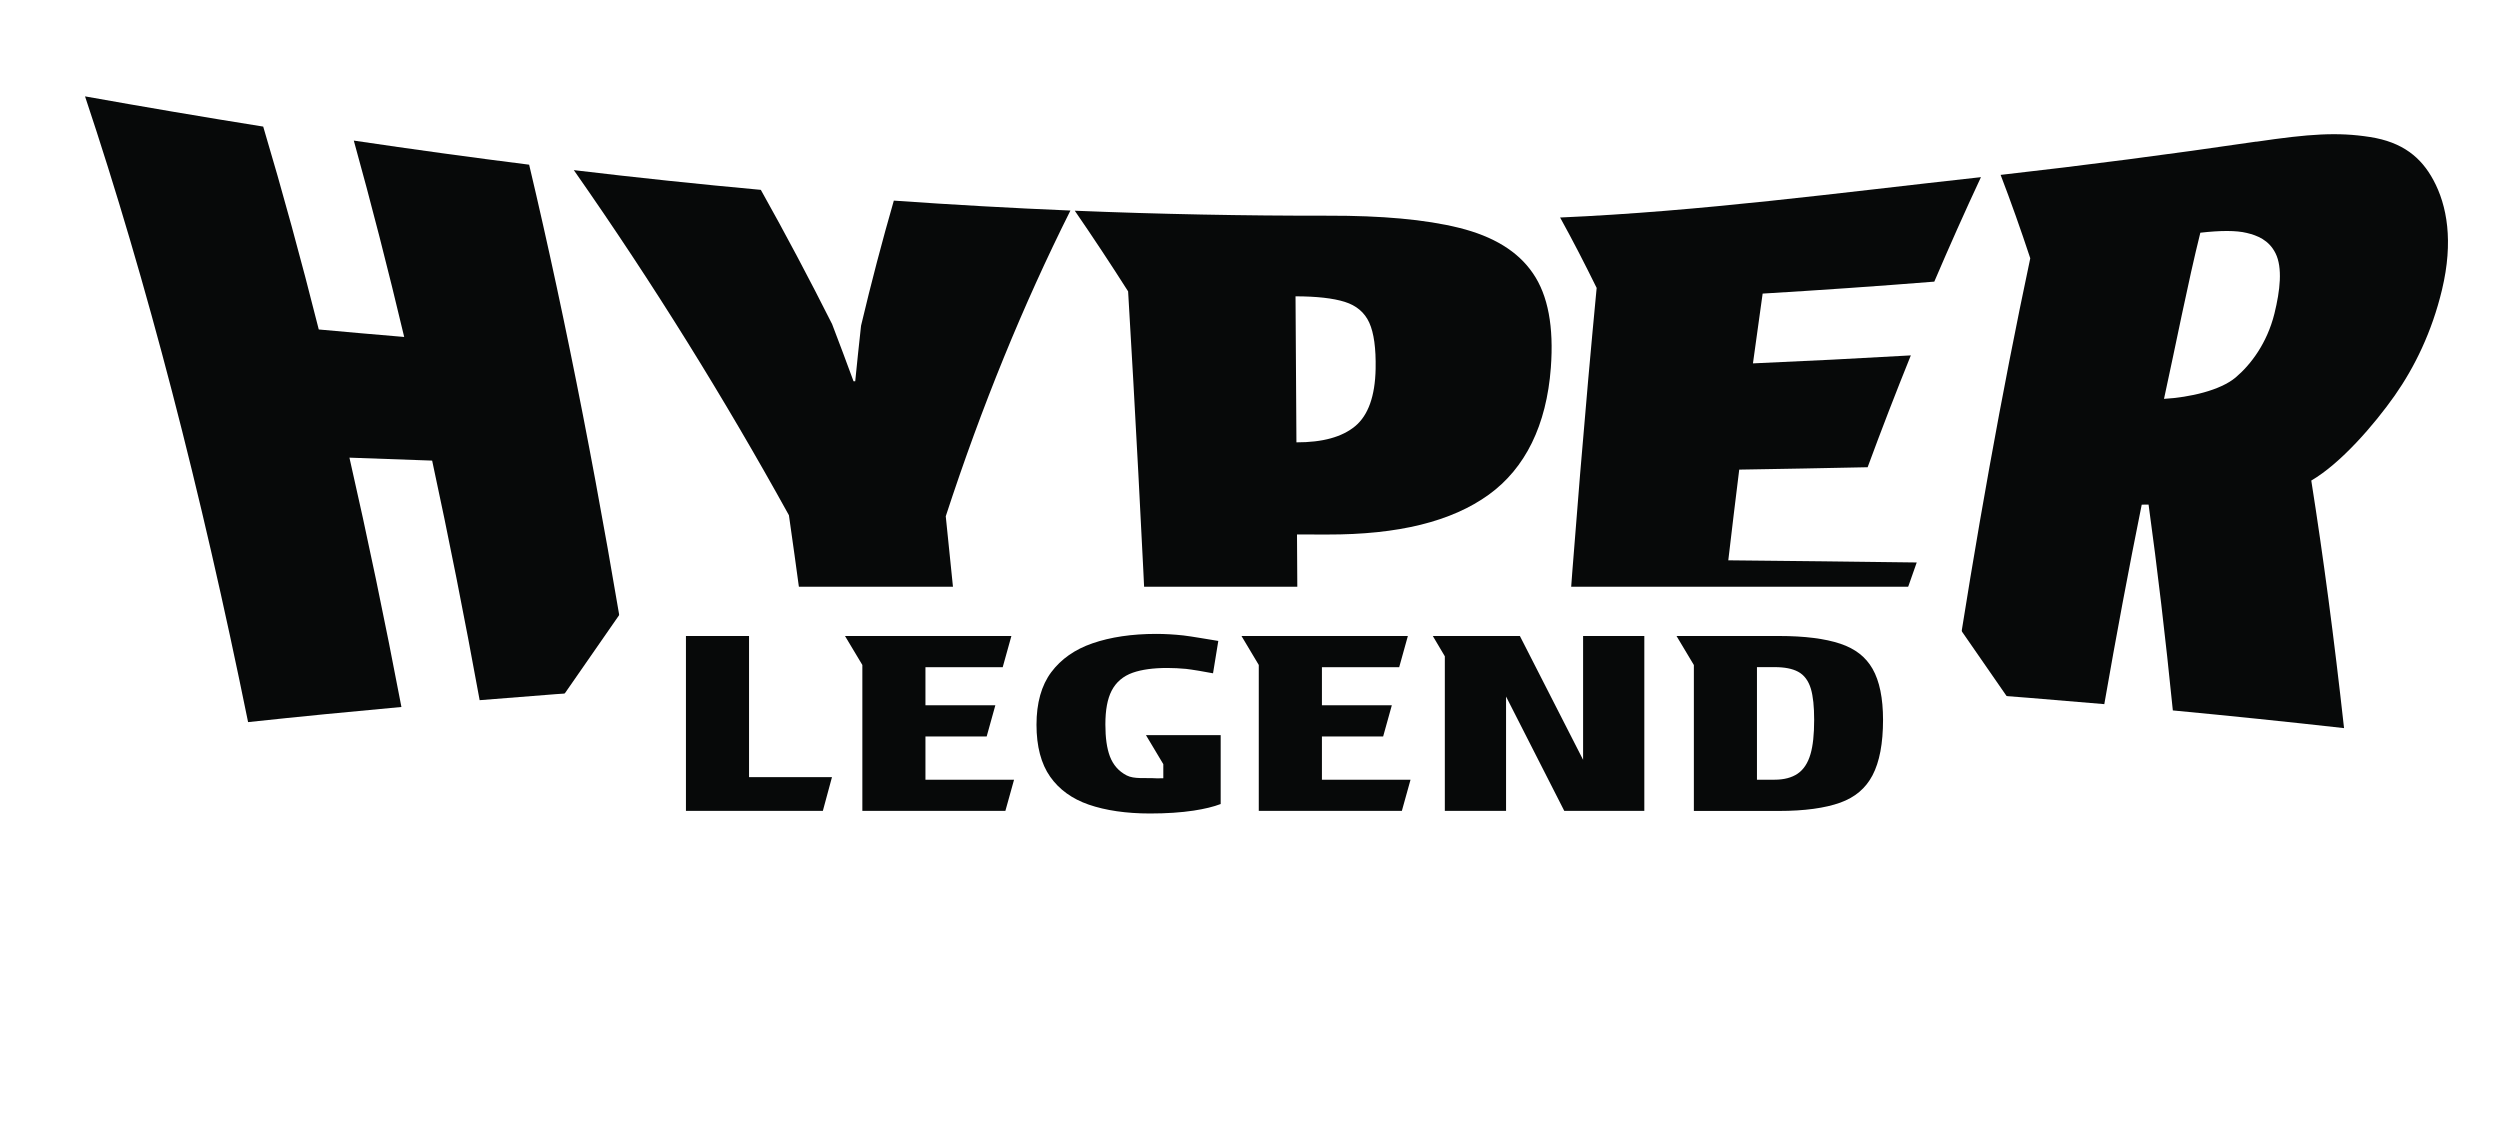
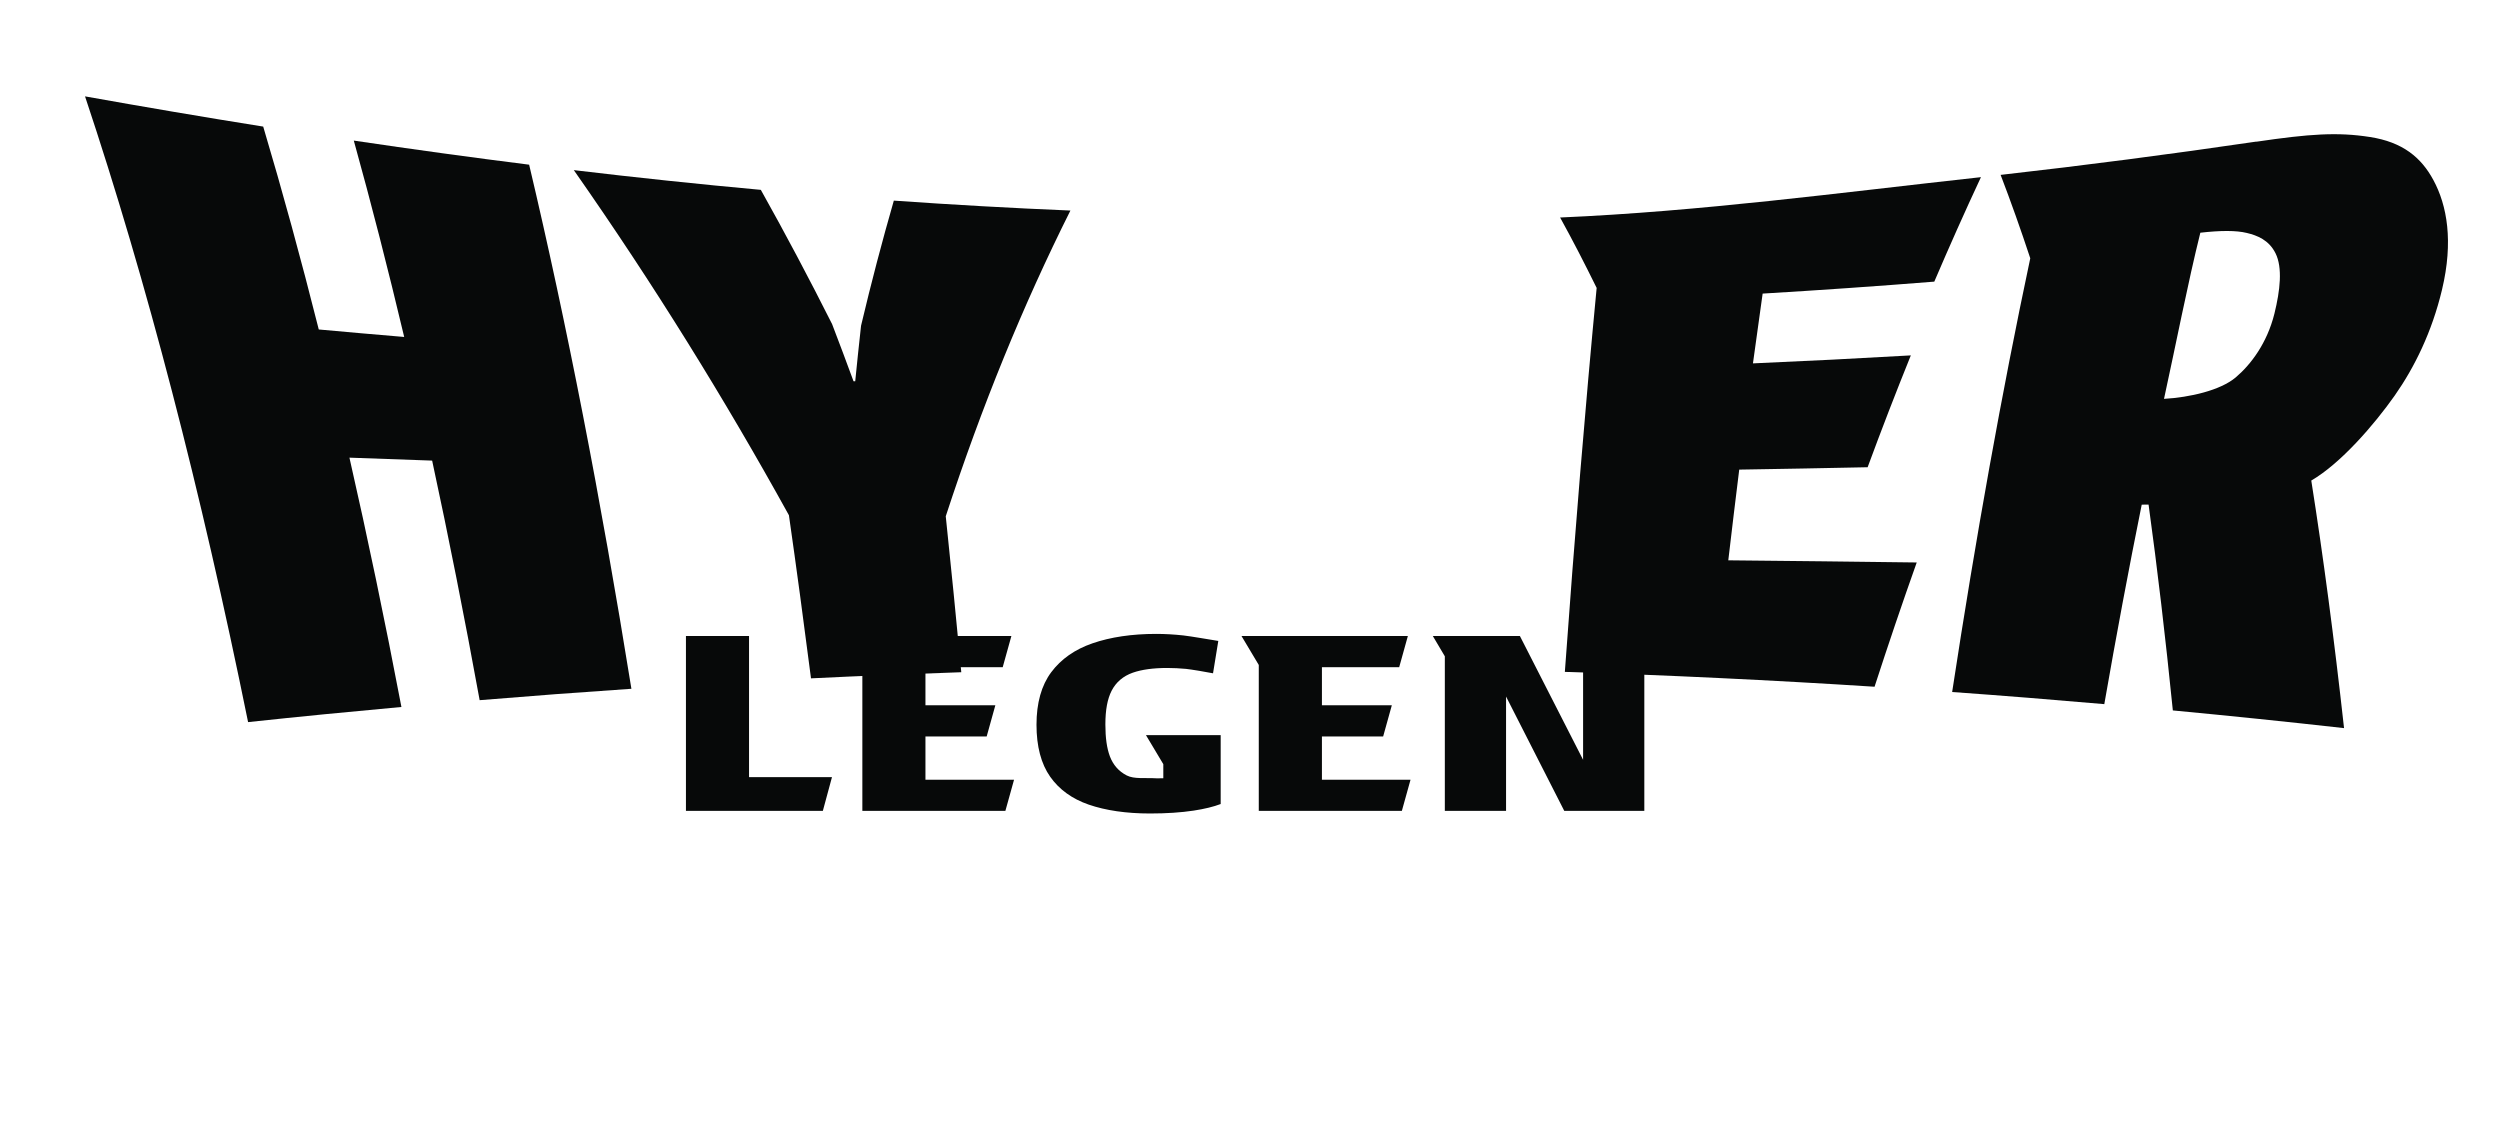
<svg xmlns="http://www.w3.org/2000/svg" width="441" height="198" viewBox="0 0 441 198" fill="none">
  <path d="M59 183.56H139" stroke="url(#paint0_linear_4532_1995)" />
  <path d="M177.959 173.196V193.56H174.24L165.381 180.743H165.232V193.56H160.926V173.196H164.705L173.494 186.003H173.673V173.196H177.959ZM189.026 193.56H184.412L191.442 173.196H196.99L204.01 193.56H199.397L194.296 177.85H194.137L189.026 193.56ZM188.738 185.556H199.635V188.917H188.738V185.556ZM207.197 176.746V173.196H223.922V176.746H217.688V193.56H213.432V176.746H207.197ZM234.982 173.196V193.56H230.676V173.196H234.982ZM246.203 173.196L251.125 188.668H251.314L256.245 173.196H261.018L253.998 193.56H248.45L241.42 173.196H246.203ZM267.469 193.56V173.196H281.191V176.746H271.775V181.598H280.485V185.148H271.775V190.01H281.23V193.56H267.469Z" fill="white" />
-   <path d="M303 183.56H383" stroke="url(#paint1_linear_4532_1995)" />
  <path d="M424 136C322 120.5 150 119.5 35 134C30 104.5 14 37.5 0 0C38 8.8 108.833 17.333 139.5 20.5L146.5 33.5L150.5 21.5C218.613 26.969 314.41 24.034 403.974 10.236C404.991 10.079 406.017 10 407.046 10H417C425 10.5 441 17 441 39C441 61 425.333 78.833 417.5 85L424 136Z" fill="white" />
  <g filter="url(#filter0_d_4532_1995)">
    <path d="M43.76 123.37C35.42 82.37 25.94 45.78 15 13C25.57 14.89 36.03 16.67 46.43 18.33C49.85 29.81 53.11 41.73 56.23 54.12C61.27 54.58 66.29 55.02 71.3 55.44C68.46 43.47 65.5 31.93 62.41 20.8C72.79 22.34 83.09 23.76 93.34 25.05C99.99 53.13 105.96 83.83 111.38 117.5C102.47 118.1 93.55 118.77 84.61 119.51C81.94 104.85 79.15 90.77 76.23 77.25C71.37 77.08 66.51 76.91 61.64 76.73C64.84 90.78 67.9 105.43 70.81 120.71C61.81 121.53 52.8 122.41 43.76 123.38V123.37Z" fill="#070909" />
-     <path d="M139.151 86.86C127.851 66.41 115.361 46.21 101.221 26.01C112.281 27.33 123.261 28.49 134.211 29.49C138.591 37.31 142.771 45.2 146.781 53.17C148.061 56.51 149.321 59.87 150.561 63.25C150.661 63.25 150.761 63.25 150.861 63.26C151.191 59.95 151.531 56.68 151.891 53.45C153.691 45.85 155.621 38.51 157.671 31.39C168.081 32.12 178.461 32.71 188.821 33.14C180.471 49.82 173.191 67.61 166.831 87.07C167.771 96.01 168.681 105.18 169.571 114.58C160.741 114.87 151.901 115.23 143.061 115.66C141.791 105.8 140.501 96.2 139.161 86.85L139.151 86.86Z" fill="#070909" />
-     <path d="M202.51 113.82C201.41 90.27 200.24 68.17 199 47.4C195.96 42.62 192.83 37.88 189.59 33.17C204.53 33.78 219.43 34.07 234.35 34.05C243.67 34.03 251.39 34.7 257.39 36.19C263.42 37.69 267.76 40.32 270.41 44.21C273.1 48.13 274.1 53.67 273.57 60.85C272.81 71.02 269.06 78.6 262.62 83.26C256.06 88 246.67 90.32 234.13 90.29C232.35 90.29 230.57 90.28 228.79 90.28C228.84 97.92 228.88 105.71 228.93 113.68C220.13 113.66 211.33 113.71 202.52 113.83L202.51 113.82ZM228.69 74.03C233.31 74.04 236.75 73.09 239.06 71.17C241.35 69.26 242.57 65.87 242.66 61.06C242.73 57.44 242.36 54.73 241.54 52.92C240.72 51.12 239.28 49.9 237.22 49.25C235.16 48.6 232.26 48.28 228.53 48.27C228.58 56.65 228.63 65.23 228.69 74.04V74.03Z" fill="#070909" />
+     <path d="M139.151 86.86C127.851 66.41 115.361 46.21 101.221 26.01C112.281 27.33 123.261 28.49 134.211 29.49C138.591 37.31 142.771 45.2 146.781 53.17C148.061 56.51 149.321 59.87 150.561 63.25C150.661 63.25 150.761 63.25 150.861 63.26C151.191 59.95 151.531 56.68 151.891 53.45C153.691 45.85 155.621 38.51 157.671 31.39C168.081 32.12 178.461 32.71 188.821 33.14C180.471 49.82 173.191 67.61 166.831 87.07C167.771 96.01 168.681 105.18 169.571 114.58C160.741 114.87 151.901 115.23 143.061 115.66C141.791 105.8 140.501 96.2 139.161 86.85L139.151 86.86" fill="#070909" />
    <path d="M275.18 34.37C300.01 33.29 324.18 30.03 349.44 27.25C346.6 33.33 343.86 39.48 341.21 45.68C331.08 46.49 320.99 47.19 310.93 47.79C310.35 51.84 309.78 55.95 309.22 60.1C318.48 59.7 327.75 59.23 337.07 58.69C334.44 65.2 331.9 71.77 329.45 78.42C321.88 78.58 314.33 78.72 306.8 78.84C306.15 84.09 305.5 89.43 304.87 94.84C315.92 94.95 327 95.07 338.11 95.22C335.54 102.45 333.07 109.75 330.67 117.14C312.41 115.97 294.2 115.1 276.04 114.52C277.77 90.47 279.63 67.94 281.65 46.79C279.34 42.12 277.67 38.85 275.2 34.36L275.18 34.37Z" fill="#070909" />
    <path d="M398.009 21C407.369 19.62 412.339 19.27 418.069 20.17C423.829 21.06 427.109 23.78 429.249 27.76C431.669 32.24 432.809 38.58 430.769 47.11C428.989 54.57 425.919 60.8 422.419 65.79C418.839 70.88 412.919 77.74 407.709 80.77C409.819 94.12 411.739 108.61 413.489 124.44C403.399 123.31 393.329 122.27 383.289 121.32C381.989 108.42 380.569 96.35 379.009 85.01C378.609 85.01 378.199 85.01 377.799 85.02C375.509 96.36 373.309 108.09 371.199 120.21C362.239 119.43 353.289 118.71 344.359 118.07C348.549 90.65 353.119 65.21 358.139 41.56C356.469 36.5 354.729 31.6 352.909 26.85C367.809 25.17 382.819 23.21 397.999 20.98L398.009 21ZM381.729 66.36C386.279 66.1 391.659 64.86 394.359 62.59C397.029 60.34 399.909 56.55 401.209 51.32C402.219 47.23 402.669 43.21 401.399 40.67C400.229 38.33 398.179 37.53 396.329 37.09C394.489 36.64 391.749 36.64 388.139 37.05C385.929 45.94 383.789 56.96 381.729 66.37V66.36Z" fill="#070909" />
  </g>
-   <path d="M339.3 149.56H114L99 127.61L114 106H339.3L354.3 127.66L339.3 149.56Z" fill="white" stroke="white" stroke-width="5" stroke-miterlimit="10" />
  <path d="M132.13 112.19H121V143.04H145.15L146.76 137.09H132.13V112.19Z" fill="#070909" />
  <path d="M163.249 129.91H174.049L175.579 124.41H163.249V117.69H176.879L178.409 112.19H149.059L152.119 117.3V143.04H177.349L178.879 137.54H163.249V129.91Z" fill="#070909" />
  <path d="M205.208 134.78V137.28L204.148 137.3C201.888 137.17 200.078 137.46 198.758 136.79C197.358 136.08 196.358 134.94 195.778 133.41C195.248 131.98 194.988 130.15 194.988 127.8C194.988 125.24 195.348 123.29 196.088 121.85C196.868 120.33 198.128 119.26 199.828 118.66C201.398 118.11 203.438 117.83 205.898 117.83C207.008 117.83 208.128 117.89 209.208 117.99C210.028 118.07 212.918 118.55 213.978 118.77L214.908 113.06C213.518 112.85 210.108 112.24 208.738 112.09C207.088 111.91 205.468 111.82 203.938 111.82C199.678 111.82 195.908 112.38 192.718 113.48C189.608 114.55 187.158 116.27 185.438 118.58C183.708 120.9 182.838 124.01 182.838 127.84C182.838 131.67 183.648 134.73 185.248 137.01C186.828 139.26 189.118 140.92 192.038 141.93C195.048 142.97 198.688 143.5 202.858 143.5C205.748 143.5 208.348 143.33 210.568 142.99C212.468 142.7 214.068 142.31 215.328 141.83V129.68H202.148L205.208 134.8V134.78Z" fill="#070909" />
  <path d="M222.048 117.3V143.04H247.288L248.818 137.54H233.188V129.91H243.988L245.518 124.41H233.188V117.69H246.818L248.348 112.19H218.998L222.048 117.3Z" fill="#070909" />
  <path d="M252.748 112.19L254.868 115.77V143.04H265.668V122.87L275.938 143.04H290.058V112.19H279.258V134.03L268.108 112.19H252.748Z" fill="#070909" />
-   <path d="M330.318 117.98C329.118 115.88 327.268 114.44 324.658 113.56C321.958 112.65 318.308 112.19 313.828 112.19H295.738L298.798 117.31V143.05H313.838C318.308 143.05 321.948 142.55 324.638 141.58C327.248 140.63 329.108 139.06 330.308 136.77C331.548 134.42 332.168 131.13 332.168 126.99C332.168 123.16 331.548 120.13 330.318 117.98ZM319.378 133.01C318.918 134.6 318.148 135.77 317.098 136.48C316.048 137.19 314.678 137.54 313.018 137.54H309.928V117.68H313.018C314.788 117.68 316.148 117.94 317.178 118.49C318.258 119.06 319.018 120.09 319.448 121.53C319.828 122.84 320.018 124.62 320.018 126.98C320.018 129.55 319.808 131.52 319.378 133.01Z" fill="#070909" />
  <defs>
    <filter id="filter0_d_4532_1995" x="11" y="13" width="424.824" height="119.44" filterUnits="userSpaceOnUse" color-interpolation-filters="sRGB">
      <feFlood flood-opacity="0" result="BackgroundImageFix" />
      <feColorMatrix in="SourceAlpha" type="matrix" values="0 0 0 0 0 0 0 0 0 0 0 0 0 0 0 0 0 0 127 0" result="hardAlpha" />
      <feOffset dy="4" />
      <feGaussianBlur stdDeviation="2" />
      <feComposite in2="hardAlpha" operator="out" />
      <feColorMatrix type="matrix" values="0 0 0 0 0 0 0 0 0 0 0 0 0 0 0 0 0 0 0.5 0" />
      <feBlend mode="normal" in2="BackgroundImageFix" result="effect1_dropShadow_4532_1995" />
      <feBlend mode="normal" in="SourceGraphic" in2="effect1_dropShadow_4532_1995" result="shape" />
    </filter>
    <linearGradient id="paint0_linear_4532_1995" x1="59" y1="184.06" x2="139" y2="184.06" gradientUnits="userSpaceOnUse">
      <stop stop-color="white" stop-opacity="0" />
      <stop offset="1" stop-color="white" />
    </linearGradient>
    <linearGradient id="paint1_linear_4532_1995" x1="303" y1="184.06" x2="383" y2="184.06" gradientUnits="userSpaceOnUse">
      <stop stop-color="white" />
      <stop offset="1" stop-color="white" stop-opacity="0" />
    </linearGradient>
  </defs>
</svg>